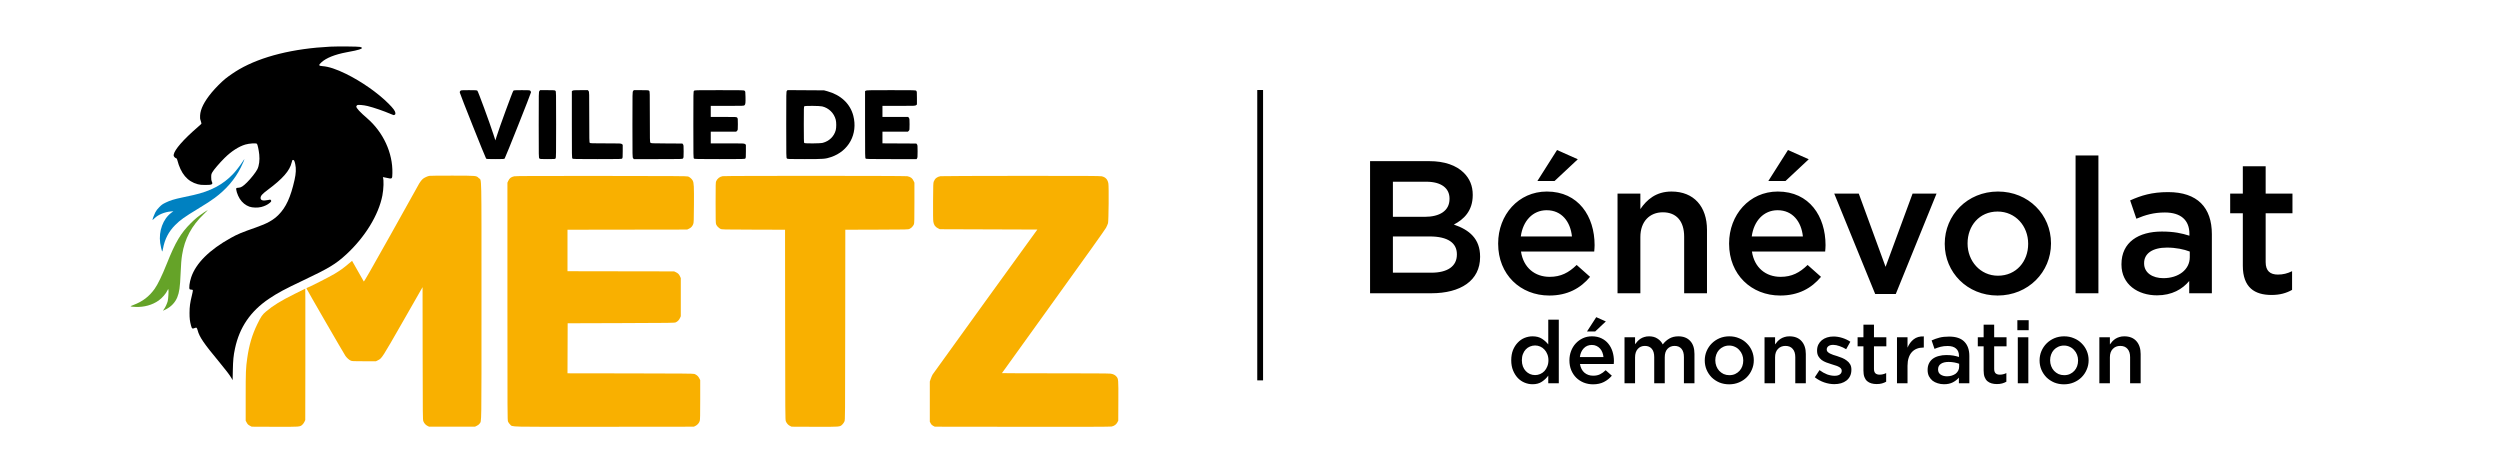
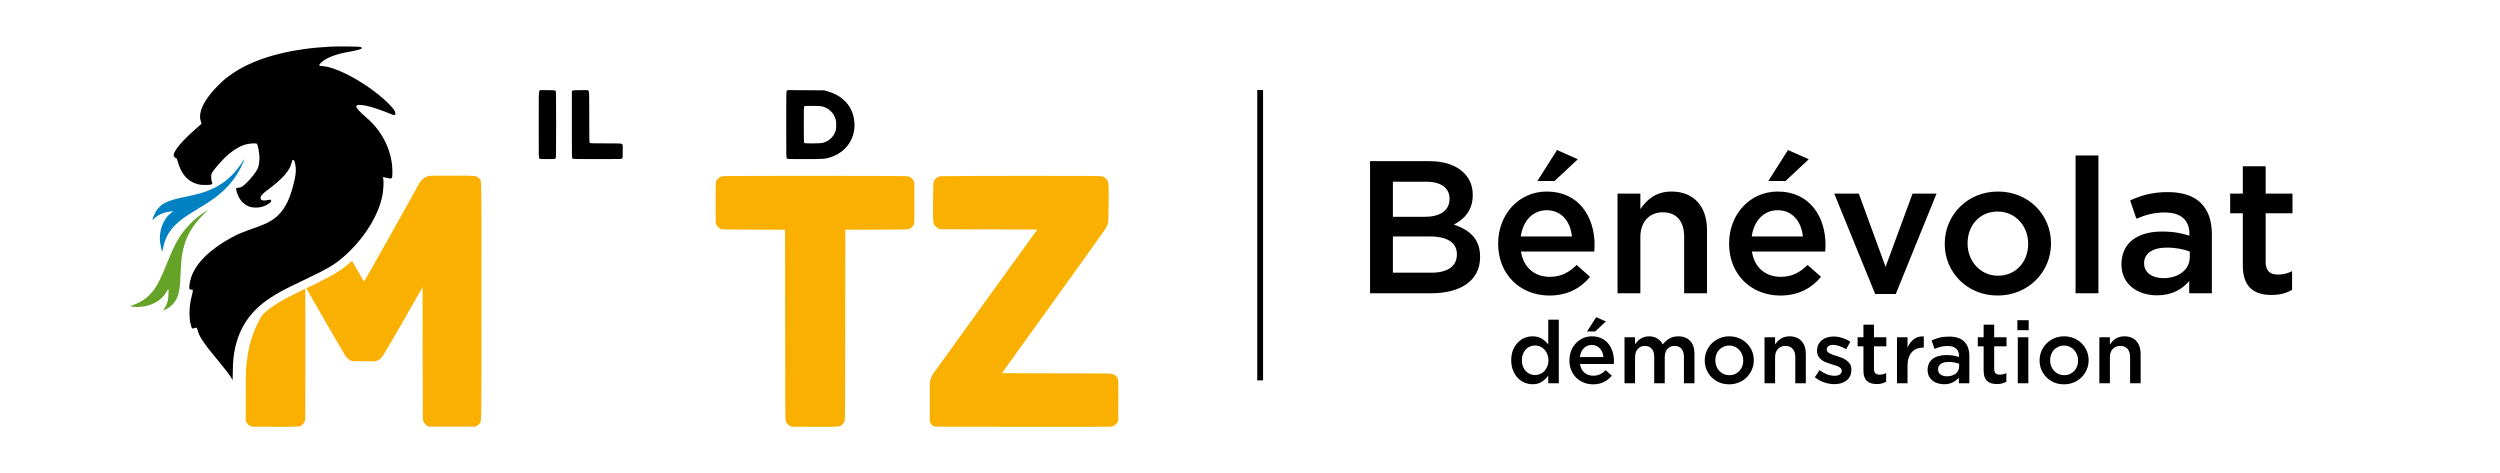
<svg xmlns="http://www.w3.org/2000/svg" width="861" height="163" viewBox="0 0 861 163" fill="none">
  <rect x="433" y="31" width="2" height="100" fill="black" />
  <path d="M471.85 101H492.91C503.05 101 509.745 96.645 509.745 88.52V88.39C509.745 82.215 506.04 79.16 500.71 77.34C504.09 75.585 507.21 72.66 507.21 67.2V67.07C507.21 64.015 506.17 61.545 504.155 59.53C501.555 56.93 497.46 55.5 492.26 55.5H471.85V101ZM479.715 74.675V62.585H491.22C496.355 62.585 499.215 64.795 499.215 68.37V68.5C499.215 72.66 495.77 74.675 490.635 74.675H479.715ZM479.715 93.915V81.435H492.39C498.695 81.435 501.75 83.71 501.75 87.545V87.675C501.75 91.77 498.435 93.915 492.975 93.915H479.715ZM529.484 62.325H535.399L543.394 54.85L536.244 51.665L529.484 62.325ZM533.579 101.78C539.884 101.78 544.369 99.245 547.619 95.345L543.004 91.25C540.274 93.915 537.544 95.345 533.709 95.345C528.639 95.345 524.674 92.225 523.829 86.635H549.049C549.114 85.855 549.179 85.14 549.179 84.425C549.179 74.545 543.654 65.965 532.734 65.965C522.919 65.965 515.964 74.025 515.964 83.84V83.97C515.964 94.565 523.634 101.78 533.579 101.78ZM523.764 81.435C524.479 76.105 527.859 72.4 532.669 72.4C537.869 72.4 540.859 76.365 541.379 81.435H523.764ZM557.078 101H564.943V81.63C564.943 76.3 568.128 73.115 572.678 73.115C577.358 73.115 580.023 76.17 580.023 81.5V101H587.888V79.16C587.888 71.165 583.403 65.965 575.668 65.965C570.338 65.965 567.153 68.76 564.943 72.01V66.68H557.078V101ZM609.02 62.325H614.935L622.93 54.85L615.78 51.665L609.02 62.325ZM613.115 101.78C619.42 101.78 623.905 99.245 627.155 95.345L622.54 91.25C619.81 93.915 617.08 95.345 613.245 95.345C608.175 95.345 604.21 92.225 603.365 86.635H628.585C628.65 85.855 628.715 85.14 628.715 84.425C628.715 74.545 623.19 65.965 612.27 65.965C602.455 65.965 595.5 74.025 595.5 83.84V83.97C595.5 94.565 603.17 101.78 613.115 101.78ZM603.3 81.435C604.015 76.105 607.395 72.4 612.205 72.4C617.405 72.4 620.395 76.365 620.915 81.435H603.3ZM645.818 101.26H652.903L666.943 66.68H658.688L649.393 91.9L640.163 66.68H631.713L645.818 101.26ZM687.968 101.78C698.563 101.78 706.363 93.655 706.363 83.905V83.775C706.363 73.96 698.628 65.965 688.098 65.965C677.568 65.965 669.768 74.09 669.768 83.905V84.035C669.768 93.785 677.503 101.78 687.968 101.78ZM688.098 94.955C681.988 94.955 677.633 89.885 677.633 83.905V83.775C677.633 77.795 681.663 72.855 687.968 72.855C694.143 72.855 698.498 77.86 698.498 83.905V84.035C698.498 89.95 694.468 94.955 688.098 94.955ZM714.828 101H722.693V53.55H714.828V101ZM761.766 101V80.655C761.766 71.49 756.826 66.16 746.686 66.16C741.096 66.16 737.391 67.33 733.621 69.02L735.766 75.325C738.886 74.025 741.746 73.18 745.581 73.18C751.041 73.18 754.031 75.78 754.031 80.525V81.175C751.366 80.33 748.701 79.745 744.541 79.745C736.546 79.745 730.631 83.385 730.631 90.99V91.12C730.631 98.01 736.351 101.715 742.851 101.715C748.051 101.715 751.626 99.57 753.966 96.775V101H761.766ZM754.161 88.585C754.161 92.875 750.261 95.8 745.061 95.8C741.356 95.8 738.431 93.98 738.431 90.73V90.6C738.431 87.285 741.356 85.27 746.296 85.27C749.351 85.27 752.146 85.855 754.161 86.635V88.585ZM782.308 101.585C785.233 101.585 787.443 100.935 789.393 99.83V93.395C787.833 94.175 786.273 94.565 784.518 94.565C781.853 94.565 780.293 93.33 780.293 90.275V73.44H789.523V66.68H780.293V57.255H772.428V66.68H768.073V73.44H772.428V91.51C772.428 99.05 776.523 101.585 782.308 101.585Z" fill="black" />
  <path d="M536.85 132V110.1H533.22V118.62C532.64 117.88 531.92 117.23 531.06 116.67C530.2 116.11 529.12 115.83 527.82 115.83C526.88 115.83 525.96 116.01 525.06 116.37C524.18 116.73 523.4 117.27 522.72 117.99C522.04 118.69 521.49 119.55 521.07 120.57C520.67 121.59 520.47 122.76 520.47 124.08C520.47 125.4 520.68 126.57 521.1 127.59C521.52 128.61 522.07 129.48 522.75 130.2C523.43 130.9 524.21 131.43 525.09 131.79C525.97 132.15 526.88 132.33 527.82 132.33C529.1 132.33 530.17 132.04 531.03 131.46C531.91 130.88 532.64 130.18 533.22 129.36V132H536.85ZM533.28 124.08C533.28 124.86 533.15 125.56 532.89 126.18C532.65 126.8 532.32 127.34 531.9 127.8C531.48 128.24 530.99 128.58 530.43 128.82C529.87 129.06 529.29 129.18 528.69 129.18C528.07 129.18 527.48 129.06 526.92 128.82C526.38 128.58 525.9 128.24 525.48 127.8C525.06 127.36 524.73 126.83 524.49 126.21C524.25 125.57 524.13 124.86 524.13 124.08C524.13 123.28 524.25 122.57 524.49 121.95C524.73 121.31 525.06 120.77 525.48 120.33C525.9 119.89 526.38 119.56 526.92 119.34C527.48 119.1 528.07 118.98 528.69 118.98C529.29 118.98 529.87 119.1 530.43 119.34C530.99 119.58 531.48 119.93 531.9 120.39C532.32 120.83 532.65 121.36 532.89 121.98C533.15 122.6 533.28 123.3 533.28 124.08ZM544.138 125.37H555.778C555.798 125.19 555.808 125.02 555.808 124.86C555.828 124.7 555.838 124.54 555.838 124.38C555.838 123.24 555.678 122.15 555.358 121.11C555.038 120.07 554.558 119.16 553.918 118.38C553.298 117.6 552.508 116.98 551.548 116.52C550.608 116.06 549.508 115.83 548.248 115.83C547.108 115.83 546.068 116.05 545.128 116.49C544.188 116.93 543.368 117.53 542.668 118.29C541.988 119.03 541.458 119.9 541.078 120.9C540.698 121.9 540.508 122.97 540.508 124.11C540.508 125.35 540.718 126.48 541.138 127.5C541.558 128.5 542.128 129.36 542.848 130.08C543.588 130.8 544.448 131.36 545.428 131.76C546.428 132.16 547.498 132.36 548.638 132.36C550.098 132.36 551.348 132.09 552.388 131.55C553.448 131.01 554.358 130.29 555.118 129.39L552.988 127.5C552.348 128.12 551.698 128.59 551.038 128.91C550.378 129.23 549.598 129.39 548.698 129.39C547.518 129.39 546.518 129.05 545.698 128.37C544.878 127.67 544.358 126.67 544.138 125.37ZM544.108 122.97C544.268 121.73 544.708 120.73 545.428 119.97C546.168 119.19 547.098 118.8 548.218 118.8C548.818 118.8 549.348 118.91 549.808 119.13C550.288 119.35 550.698 119.65 551.038 120.03C551.378 120.39 551.648 120.83 551.848 121.35C552.048 121.85 552.178 122.39 552.238 122.97H544.108ZM549.388 114.15L553.048 110.7L549.748 109.23L546.568 114.15H549.388ZM572.653 118.62C572.233 117.78 571.623 117.11 570.823 116.61C570.043 116.09 569.083 115.83 567.943 115.83C567.343 115.83 566.793 115.91 566.293 116.07C565.813 116.21 565.373 116.41 564.973 116.67C564.593 116.93 564.253 117.22 563.953 117.54C563.653 117.86 563.373 118.2 563.113 118.56V116.16H559.483V132H563.113V123.09C563.113 121.85 563.423 120.88 564.043 120.18C564.663 119.48 565.483 119.13 566.503 119.13C567.523 119.13 568.313 119.46 568.873 120.12C569.433 120.78 569.713 121.73 569.713 122.97V132H573.343V123.06C573.343 121.78 573.653 120.81 574.273 120.15C574.913 119.47 575.733 119.13 576.733 119.13C577.753 119.13 578.543 119.46 579.103 120.12C579.663 120.78 579.943 121.74 579.943 123V132H583.573V121.89C583.573 119.95 583.083 118.46 582.103 117.42C581.123 116.36 579.763 115.83 578.023 115.83C576.823 115.83 575.783 116.09 574.903 116.61C574.043 117.11 573.293 117.78 572.653 118.62ZM604.009 124.08C604.009 122.94 603.799 121.87 603.379 120.87C602.959 119.87 602.369 119 601.609 118.26C600.869 117.5 599.979 116.91 598.939 116.49C597.919 116.05 596.799 115.83 595.579 115.83C594.359 115.83 593.229 116.05 592.189 116.49C591.169 116.93 590.279 117.53 589.519 118.29C588.779 119.03 588.189 119.91 587.749 120.93C587.329 121.93 587.119 123 587.119 124.14C587.119 125.28 587.329 126.35 587.749 127.35C588.169 128.33 588.749 129.2 589.489 129.96C590.249 130.7 591.139 131.29 592.159 131.73C593.199 132.15 594.319 132.36 595.519 132.36C596.739 132.36 597.869 132.14 598.909 131.7C599.949 131.26 600.839 130.67 601.579 129.93C602.339 129.17 602.929 128.29 603.349 127.29C603.789 126.29 604.009 125.22 604.009 124.08ZM600.379 124.14C600.379 124.84 600.269 125.5 600.049 126.12C599.829 126.72 599.509 127.25 599.089 127.71C598.669 128.17 598.159 128.54 597.559 128.82C596.979 129.08 596.319 129.21 595.579 129.21C594.879 129.21 594.229 129.08 593.629 128.82C593.049 128.54 592.539 128.17 592.099 127.71C591.679 127.25 591.349 126.71 591.109 126.09C590.869 125.45 590.749 124.78 590.749 124.08C590.749 123.38 590.859 122.73 591.079 122.13C591.299 121.51 591.619 120.97 592.039 120.51C592.459 120.05 592.959 119.69 593.539 119.43C594.139 119.15 594.799 119.01 595.519 119.01C596.239 119.01 596.889 119.15 597.469 119.43C598.069 119.69 598.579 120.06 598.999 120.54C599.439 121 599.779 121.54 600.019 122.16C600.259 122.78 600.379 123.44 600.379 124.14ZM611.336 123.06C611.336 121.82 611.666 120.86 612.326 120.18C612.986 119.48 613.846 119.13 614.906 119.13C615.986 119.13 616.816 119.47 617.396 120.15C617.996 120.81 618.296 121.76 618.296 123V132H621.926V121.92C621.926 120.06 621.436 118.58 620.456 117.48C619.476 116.38 618.086 115.83 616.286 115.83C615.666 115.83 615.106 115.91 614.606 116.07C614.126 116.21 613.676 116.41 613.256 116.67C612.856 116.93 612.496 117.23 612.176 117.57C611.876 117.89 611.596 118.24 611.336 118.62V116.16H607.706V132H611.336V123.06ZM637.619 127.32V127.26C637.619 126.54 637.469 125.93 637.169 125.43C636.869 124.93 636.479 124.51 635.999 124.17C635.539 123.81 635.019 123.51 634.439 123.27C633.859 123.03 633.279 122.82 632.699 122.64C632.239 122.5 631.789 122.36 631.349 122.22C630.929 122.06 630.549 121.9 630.209 121.74C629.889 121.56 629.629 121.37 629.429 121.17C629.229 120.95 629.129 120.7 629.129 120.42V120.36C629.129 119.9 629.319 119.52 629.699 119.22C630.099 118.92 630.649 118.77 631.349 118.77C632.009 118.77 632.729 118.91 633.509 119.19C634.289 119.45 635.059 119.81 635.819 120.27L637.259 117.69C636.419 117.13 635.489 116.69 634.469 116.37C633.449 116.05 632.439 115.89 631.439 115.89C630.659 115.89 629.919 116 629.219 116.22C628.539 116.44 627.939 116.76 627.419 117.18C626.919 117.6 626.519 118.11 626.219 118.71C625.939 119.31 625.799 119.98 625.799 120.72V120.78C625.799 121.54 625.949 122.18 626.249 122.7C626.549 123.2 626.929 123.63 627.389 123.99C627.869 124.33 628.399 124.61 628.979 124.83C629.579 125.05 630.169 125.25 630.749 125.43C631.209 125.57 631.649 125.71 632.069 125.85C632.509 125.97 632.889 126.12 633.209 126.3C633.549 126.46 633.809 126.65 633.989 126.87C634.189 127.09 634.289 127.35 634.289 127.65V127.71C634.289 128.23 634.069 128.65 633.629 128.97C633.209 129.27 632.609 129.42 631.829 129.42C631.009 129.42 630.149 129.26 629.249 128.94C628.369 128.6 627.499 128.11 626.639 127.47L625.019 129.93C626.019 130.71 627.099 131.3 628.259 131.7C629.439 132.1 630.599 132.3 631.739 132.3C632.559 132.3 633.329 132.2 634.049 132C634.769 131.78 635.389 131.47 635.909 131.07C636.449 130.65 636.869 130.13 637.169 129.51C637.469 128.89 637.619 128.16 637.619 127.32ZM645.396 119.28H649.656V116.16H645.396V111.81H641.766V116.16H639.756V119.28H641.766V127.62C641.766 128.5 641.876 129.24 642.096 129.84C642.316 130.42 642.626 130.89 643.026 131.25C643.446 131.61 643.936 131.87 644.496 132.03C645.056 132.19 645.666 132.27 646.326 132.27C647.006 132.27 647.606 132.2 648.126 132.06C648.646 131.92 649.136 131.72 649.596 131.46V128.49C648.876 128.85 648.126 129.03 647.346 129.03C646.726 129.03 646.246 128.88 645.906 128.58C645.566 128.26 645.396 127.75 645.396 127.05V119.28ZM656.951 125.97C656.951 124.93 657.081 124.02 657.341 123.24C657.601 122.44 657.971 121.78 658.451 121.26C658.931 120.74 659.501 120.35 660.161 120.09C660.821 119.83 661.551 119.7 662.351 119.7H662.561V115.86C661.161 115.8 660.001 116.13 659.081 116.85C658.161 117.57 657.451 118.53 656.951 119.73V116.16H653.321V132H656.951V125.97ZM678.242 132V122.61C678.242 120.49 677.672 118.85 676.532 117.69C675.392 116.51 673.642 115.92 671.282 115.92C669.982 115.92 668.872 116.04 667.952 116.28C667.032 116.52 666.132 116.84 665.252 117.24L666.242 120.15C666.962 119.85 667.672 119.61 668.372 119.43C669.072 119.25 669.872 119.16 670.772 119.16C672.032 119.16 672.992 119.45 673.652 120.03C674.332 120.61 674.672 121.45 674.672 122.55V122.94C674.052 122.74 673.402 122.58 672.722 122.46C672.062 122.34 671.252 122.28 670.292 122.28C669.372 122.28 668.512 122.39 667.712 122.61C666.932 122.81 666.252 123.12 665.672 123.54C665.112 123.96 664.672 124.49 664.352 125.13C664.032 125.77 663.872 126.52 663.872 127.38V127.44C663.872 128.24 664.022 128.95 664.322 129.57C664.642 130.17 665.052 130.68 665.552 131.1C666.072 131.5 666.672 131.8 667.352 132C668.032 132.22 668.752 132.33 669.512 132.33C670.712 132.33 671.732 132.11 672.572 131.67C673.412 131.23 674.102 130.69 674.642 130.05V132H678.242ZM674.732 126.27C674.732 126.77 674.622 127.23 674.402 127.65C674.202 128.05 673.912 128.4 673.532 128.7C673.152 128.98 672.702 129.2 672.182 129.36C671.682 129.52 671.132 129.6 670.532 129.6C669.672 129.6 668.942 129.4 668.342 129C667.762 128.6 667.472 128.02 667.472 127.26V127.2C667.472 126.38 667.792 125.75 668.432 125.31C669.072 124.87 669.962 124.65 671.102 124.65C671.802 124.65 672.462 124.71 673.082 124.83C673.722 124.95 674.272 125.1 674.732 125.28V126.27ZM686.793 119.28H691.053V116.16H686.793V111.81H683.163V116.16H681.153V119.28H683.163V127.62C683.163 128.5 683.273 129.24 683.493 129.84C683.713 130.42 684.023 130.89 684.423 131.25C684.843 131.61 685.333 131.87 685.893 132.03C686.453 132.19 687.063 132.27 687.723 132.27C688.403 132.27 689.003 132.2 689.523 132.06C690.043 131.92 690.533 131.72 690.993 131.46V128.49C690.273 128.85 689.523 129.03 688.743 129.03C688.123 129.03 687.643 128.88 687.303 128.58C686.963 128.26 686.793 127.75 686.793 127.05V119.28ZM698.678 113.73V110.28H694.778V113.73H698.678ZM698.558 132V116.16H694.928V132H698.558ZM719.321 124.08C719.321 122.94 719.111 121.87 718.691 120.87C718.271 119.87 717.681 119 716.921 118.26C716.181 117.5 715.291 116.91 714.251 116.49C713.231 116.05 712.111 115.83 710.891 115.83C709.671 115.83 708.541 116.05 707.501 116.49C706.481 116.93 705.591 117.53 704.831 118.29C704.091 119.03 703.501 119.91 703.061 120.93C702.641 121.93 702.431 123 702.431 124.14C702.431 125.28 702.641 126.35 703.061 127.35C703.481 128.33 704.061 129.2 704.801 129.96C705.561 130.7 706.451 131.29 707.471 131.73C708.511 132.15 709.631 132.36 710.831 132.36C712.051 132.36 713.181 132.14 714.221 131.7C715.261 131.26 716.151 130.67 716.891 129.93C717.651 129.17 718.241 128.29 718.661 127.29C719.101 126.29 719.321 125.22 719.321 124.08ZM715.691 124.14C715.691 124.84 715.581 125.5 715.361 126.12C715.141 126.72 714.821 127.25 714.401 127.71C713.981 128.17 713.471 128.54 712.871 128.82C712.291 129.08 711.631 129.21 710.891 129.21C710.191 129.21 709.541 129.08 708.941 128.82C708.361 128.54 707.851 128.17 707.411 127.71C706.991 127.25 706.661 126.71 706.421 126.09C706.181 125.45 706.061 124.78 706.061 124.08C706.061 123.38 706.171 122.73 706.391 122.13C706.611 121.51 706.931 120.97 707.351 120.51C707.771 120.05 708.271 119.69 708.851 119.43C709.451 119.15 710.111 119.01 710.831 119.01C711.551 119.01 712.201 119.15 712.781 119.43C713.381 119.69 713.891 120.06 714.311 120.54C714.751 121 715.091 121.54 715.331 122.16C715.571 122.78 715.691 123.44 715.691 124.14ZM726.648 123.06C726.648 121.82 726.978 120.86 727.638 120.18C728.298 119.48 729.158 119.13 730.218 119.13C731.298 119.13 732.128 119.47 732.708 120.15C733.308 120.81 733.608 121.76 733.608 123V132H737.238V121.92C737.238 120.06 736.748 118.58 735.768 117.48C734.788 116.38 733.398 115.83 731.598 115.83C730.978 115.83 730.418 115.91 729.918 116.07C729.438 116.21 728.988 116.41 728.568 116.67C728.168 116.93 727.808 117.23 727.488 117.57C727.188 117.89 726.908 118.24 726.648 118.62V116.16H723.018V132H726.648V123.06Z" fill="black" />
-   <path d="M158.356 31.895C158.32 31.633 158.374 31.464 158.548 31.29C158.78 31.058 158.902 31.048 161.486 31.048C163.888 31.048 164.208 31.07 164.417 31.25C164.665 31.462 168.57 42.088 169.907 46.186L170.615 48.355L171.053 46.935C171.921 44.116 176.555 31.457 176.795 31.25C177.003 31.07 177.323 31.048 179.725 31.048C182.267 31.048 182.434 31.061 182.651 31.279C182.778 31.405 182.882 31.629 182.882 31.775C182.882 32.117 174.051 54.322 173.808 54.591C173.642 54.775 173.342 54.794 170.605 54.794C167.877 54.794 167.569 54.775 167.404 54.592C167.174 54.338 158.424 32.388 158.356 31.895Z" fill="black" />
  <path d="M185.533 42.994C185.533 31.698 185.534 31.654 185.772 31.352L186.011 31.048H188.539C190.912 31.048 191.08 31.062 191.297 31.279C191.524 31.506 191.527 31.663 191.527 42.895C191.527 53.014 191.507 54.31 191.348 54.538C191.171 54.789 191.124 54.794 188.581 54.794C186.148 54.794 185.98 54.78 185.764 54.563C185.536 54.336 185.533 54.179 185.533 42.994Z" fill="black" />
  <path d="M196.945 31.407L197.201 31.227C197.414 31.078 197.881 31.048 199.959 31.048H202.461L202.7 31.352C202.937 31.653 202.939 31.729 202.939 40.335C202.939 48.071 202.959 49.033 203.12 49.195C203.28 49.354 203.935 49.376 208.58 49.376C213.746 49.376 213.865 49.381 214.163 49.615L214.466 49.854V52.113C214.466 54.053 214.439 54.402 214.275 54.583C214.094 54.784 213.677 54.794 205.726 54.794C198.109 54.794 197.348 54.777 197.156 54.603C196.954 54.421 196.945 53.907 196.945 42.91V31.407Z" fill="black" />
-   <path d="M217.809 42.921C217.809 31.698 217.81 31.654 218.048 31.352L218.287 31.048H220.815C223.189 31.048 223.356 31.062 223.573 31.279C223.799 31.505 223.803 31.663 223.803 40.199C223.803 48.306 223.817 48.906 224.005 49.132C224.204 49.371 224.276 49.375 229.606 49.404L235.005 49.434L235.225 49.706C235.425 49.952 235.446 50.184 235.446 52.155C235.446 54.179 235.429 54.349 235.215 54.563C234.989 54.79 234.831 54.794 226.636 54.794H218.287L218.048 54.49C217.81 54.188 217.809 54.143 217.809 42.921Z" fill="black" />
-   <path d="M238.789 42.961C238.789 31.663 238.792 31.506 239.019 31.279C239.245 31.052 239.403 31.048 247.709 31.048C255.863 31.048 256.179 31.056 256.441 31.268C256.704 31.48 256.715 31.553 256.75 33.367C256.792 35.477 256.741 35.919 256.419 36.242C256.203 36.458 255.986 36.466 250.489 36.466H244.783V38.368V40.27H249.216C253.628 40.27 253.651 40.271 253.885 40.522C254.102 40.756 254.12 40.921 254.12 42.775C254.12 44.745 254.115 44.78 253.837 45.059L253.554 45.342H249.168H244.783V47.359V49.376H250.531C256.171 49.376 256.284 49.381 256.582 49.615L256.886 49.854V52.113C256.886 54.053 256.859 54.402 256.695 54.583C256.514 54.784 256.088 54.794 247.857 54.794C239.973 54.794 239.192 54.777 238.999 54.603C238.798 54.421 238.789 53.908 238.789 42.961Z" fill="black" />
-   <path d="M297.923 31.407L298.179 31.227C298.405 31.069 299.424 31.048 306.882 31.048C315.175 31.048 315.333 31.052 315.559 31.279C315.774 31.493 315.79 31.663 315.79 33.748V35.988L315.486 36.227C315.188 36.461 315.074 36.466 309.55 36.466H303.917V38.368V40.27H308.347H312.776L313.015 40.573C313.235 40.853 313.254 41.029 313.254 42.826C313.254 44.742 313.249 44.781 312.971 45.059L312.688 45.342H308.302H303.917V47.356V49.37L309.748 49.402L315.58 49.434L315.8 49.706C316 49.952 316.02 50.183 316.02 52.13C316.02 53.891 315.988 54.328 315.841 54.538L315.662 54.794H307.003C299.108 54.794 298.326 54.777 298.134 54.603C297.932 54.421 297.923 53.907 297.923 42.91V31.407Z" fill="black" />
  <path fill-rule="evenodd" clip-rule="evenodd" d="M271.002 31.284C270.781 31.528 270.776 31.772 270.776 42.921C270.776 53.958 270.783 54.316 270.996 54.551C271.214 54.792 271.263 54.794 277.177 54.794C283.712 54.794 284.241 54.753 286.19 54.1C292.309 52.05 295.498 46.147 293.879 39.866C292.815 35.737 289.578 32.685 284.923 31.42L283.802 31.116L277.515 31.075L271.228 31.034L271.002 31.284ZM283.156 36.643C285.435 37.18 287.255 38.971 287.834 41.245C288.058 42.122 288.06 43.948 287.838 44.799C287.27 46.978 285.603 48.609 283.342 49.198C282.462 49.427 277.189 49.46 276.966 49.238C276.862 49.133 276.828 47.569 276.828 42.904C276.828 37.124 276.842 36.7 277.03 36.59C277.366 36.394 282.28 36.436 283.156 36.643Z" fill="black" />
  <path d="M80.257 59.94C81.268 58.87 82.826 56.85 83.63 55.566C83.901 55.136 84.143 54.804 84.168 54.83C84.232 54.893 83.551 56.465 82.891 57.779C80.894 61.751 77.861 65.273 73.955 68.158C72.55 69.195 71.142 70.108 68.071 71.972C63.533 74.727 62.043 75.792 60.345 77.495C58.071 79.776 56.719 82.398 56.129 85.671C56.011 86.323 55.899 86.687 55.845 86.591C55.69 86.314 55.296 84.625 55.169 83.69C54.607 79.572 56.152 75.392 59.023 73.258L59.714 72.744L58.858 72.82C56.688 73.015 54.482 73.928 53.239 75.147C52.838 75.54 52.51 75.821 52.51 75.772C52.51 75.466 53.067 73.96 53.468 73.18C53.815 72.507 54.196 72.003 54.878 71.318C55.695 70.497 55.981 70.297 57.13 69.739C58.621 69.015 60.002 68.593 62.827 67.998C63.904 67.77 65.616 67.399 66.63 67.172C72.515 65.855 76.837 63.561 80.257 59.94Z" fill="#0081C1" />
  <path d="M145.7 61.55C146.232 61.144 147.224 60.691 147.86 60.563C148.134 60.508 151.756 60.473 155.908 60.486C164.38 60.51 163.998 60.473 164.917 61.363C165.914 62.329 165.822 58.016 165.822 103.729C165.822 147.834 165.865 144.855 165.201 145.858C165.009 146.149 164.686 146.407 164.243 146.625L163.574 146.953H155.678H147.782L147.231 146.68C146.585 146.359 146.083 145.791 145.796 145.058C145.603 144.562 145.59 143.266 145.56 121.713L145.529 98.893L138.83 110.616C131.558 123.341 131.524 123.393 130.182 124.064L129.474 124.418L125.372 124.415C121.607 124.413 121.23 124.395 120.792 124.196C120.208 123.931 119.496 123.3 118.979 122.589C118.526 121.967 105.642 99.675 105.562 99.375C105.531 99.26 105.571 99.173 105.654 99.173C105.972 99.173 113.533 95.329 115.217 94.312C117.271 93.072 118.282 92.344 119.988 90.88C120.657 90.306 121.226 89.836 121.253 89.836C121.28 89.836 122.171 91.406 123.234 93.323C124.297 95.241 125.223 96.873 125.293 96.95C125.387 97.055 127.717 92.99 134.544 80.812C139.562 71.859 143.809 64.249 143.981 63.9C144.424 63.002 145.215 61.92 145.7 61.55Z" fill="#F9B000" />
-   <path d="M175.02 62.346C175.464 61.382 175.95 60.995 177.061 60.719C177.513 60.606 183.965 60.58 207.089 60.596C232.18 60.614 236.605 60.641 236.976 60.78C237.565 61.002 238.286 61.638 238.564 62.184C238.979 62.996 239.038 64.142 238.993 70.534C238.956 75.975 238.93 76.693 238.752 77.149C238.443 77.944 238.01 78.424 237.302 78.755L236.656 79.058L216.051 79.089L195.446 79.119V86.263V93.406L213.803 93.437L232.16 93.467L232.737 93.733C233.49 94.08 233.87 94.457 234.198 95.181L234.466 95.773V102.343V108.914L234.199 109.504C233.884 110.2 233.375 110.724 232.737 111.012C232.301 111.208 231.279 111.222 213.89 111.277L195.504 111.335L195.475 119.949L195.445 128.563L217.088 128.596C234.78 128.623 238.805 128.657 239.137 128.783C239.927 129.081 240.445 129.533 240.804 130.236L241.152 130.914V137.666C241.152 143.037 241.119 144.528 240.994 144.96C240.791 145.658 240.201 146.343 239.509 146.684L238.961 146.953L208.188 146.983C173.784 147.017 176.648 147.087 175.675 146.189C175.383 145.92 175.083 145.499 174.963 145.186C174.764 144.671 174.755 142.88 174.755 103.784V62.92L175.02 62.346Z" fill="#F9B000" />
-   <path d="M246.652 62.387C247.089 61.459 247.838 60.879 248.857 60.677C249.636 60.523 311.742 60.532 312.47 60.687C313.65 60.937 314.205 61.357 314.66 62.346L314.925 62.92V69.837C314.925 75.4 314.895 76.841 314.767 77.201C314.552 77.809 313.881 78.526 313.254 78.818C312.741 79.056 312.614 79.059 301.93 79.09L291.125 79.122L291.094 111.827C291.065 143.682 291.058 144.548 290.844 145.101C290.724 145.414 290.403 145.891 290.133 146.162C289.252 147.042 289.473 147.023 280.503 146.986L272.621 146.953L272.073 146.684C271.431 146.368 270.922 145.792 270.636 145.058C270.441 144.56 270.429 142.856 270.4 111.827L270.37 79.122L259.507 79.09C248.765 79.059 248.638 79.056 248.126 78.818C247.498 78.526 246.827 77.809 246.612 77.201C246.485 76.841 246.454 75.391 246.454 69.779C246.454 63.434 246.472 62.767 246.652 62.387Z" fill="#F9B000" />
+   <path d="M246.652 62.387C247.089 61.459 247.838 60.879 248.857 60.677C249.636 60.523 311.742 60.532 312.47 60.687C313.65 60.937 314.205 61.357 314.66 62.346L314.925 62.92V69.837C314.925 75.4 314.895 76.841 314.767 77.201C314.552 77.809 313.881 78.526 313.254 78.818C312.741 79.056 312.614 79.059 301.93 79.09L291.125 79.122L291.094 111.827C291.065 143.682 291.058 144.548 290.844 145.101C290.724 145.414 290.403 145.891 290.133 146.162C289.252 147.042 289.473 147.023 280.503 146.986L272.621 146.953L272.073 146.684C271.431 146.368 270.922 145.792 270.636 145.058C270.441 144.56 270.429 142.856 270.4 111.827L270.37 79.122L259.507 79.09C248.765 79.059 248.638 79.056 248.126 78.818C247.498 78.526 246.827 77.809 246.612 77.201C246.485 76.841 246.454 75.391 246.454 69.779C246.454 63.434 246.472 62.767 246.652 62.387" fill="#F9B000" />
  <path d="M321.587 62.525C322.002 61.474 322.699 60.913 323.874 60.682C324.151 60.627 336.62 60.578 351.582 60.572C374.084 60.563 378.9 60.588 379.449 60.717C380.774 61.029 381.482 61.805 381.725 63.212C381.921 64.343 381.814 76.091 381.602 76.868C381.515 77.185 381.209 77.894 380.922 78.443C380.587 79.084 374.059 88.236 362.734 103.943C353.018 117.419 345.069 128.472 345.069 128.506C345.069 128.54 353.33 128.568 363.426 128.569C375.509 128.569 382.034 128.61 382.517 128.689C383.424 128.836 384.001 129.122 384.471 129.656C385.186 130.47 385.194 130.575 385.158 138.09L385.126 144.879L384.804 145.489C384.425 146.208 383.73 146.705 382.834 146.897C382.412 146.988 373.68 147.014 352.097 146.989L321.951 146.953L321.382 146.661C320.94 146.433 320.748 146.241 320.521 145.799L320.228 145.23V138.311V131.392L320.544 130.47C320.718 129.962 321.012 129.288 321.198 128.971C321.384 128.654 329.574 117.294 339.398 103.727L357.26 79.058L340.473 79.001L323.686 78.943L322.994 78.597C322.096 78.148 321.629 77.482 321.444 76.382C321.353 75.841 321.323 73.661 321.348 69.318C321.381 63.657 321.405 62.985 321.587 62.525Z" fill="#F9B000" />
  <path d="M65.76 76.811C67.227 75.35 68.376 74.413 70.24 73.155C70.917 72.698 71.519 72.321 71.576 72.319C71.633 72.317 71.022 72.943 70.22 73.71C65.977 77.766 63.6 82.219 62.719 87.761C62.462 89.377 62.329 91.046 62.194 94.332C62.007 98.892 61.756 100.66 61.047 102.404C60.346 104.126 58.988 105.582 57.243 106.483C56.68 106.774 56.184 107.012 56.142 107.012C56.099 107.012 56.224 106.81 56.419 106.563C56.871 105.992 57.52 104.62 57.76 103.727C57.958 102.991 58.129 100.026 57.994 99.675C57.93 99.506 57.873 99.559 57.696 99.953C57.186 101.092 55.863 102.627 54.642 103.496C52.473 105.039 49.574 105.842 46.688 105.698C44.611 105.595 44.568 105.559 45.919 105.049C49.098 103.849 51.332 102.158 53.233 99.511C54.319 97.998 55.809 94.923 57.472 90.759C60.435 83.343 62.228 80.326 65.76 76.811Z" fill="#65A328" />
  <path d="M91.611 107.294C94.172 105.145 96.663 103.614 101.558 101.182L105.131 99.406L105.162 103.295C105.179 105.434 105.179 115.614 105.162 125.916L105.131 144.648L104.858 145.252C104.708 145.585 104.386 146.036 104.142 146.256C103.288 147.028 103.366 147.022 94.57 146.986L86.688 146.953L86.111 146.649C85.444 146.296 85.259 146.108 84.886 145.397L84.613 144.879V136.637C84.613 128.058 84.663 126.791 85.143 123.38C85.778 118.874 86.835 115.291 88.595 111.68C89.911 108.98 90.334 108.365 91.611 107.294Z" fill="#F9B000" />
  <path fill-rule="evenodd" clip-rule="evenodd" d="M113.777 16.067C101.015 16.707 90.12 19.411 82.41 23.852C80.937 24.701 78.877 26.101 77.644 27.091C76.351 28.131 74.115 30.377 72.878 31.881C70.324 34.986 69.041 37.533 68.912 39.751C68.859 40.654 68.889 40.9 69.143 41.653C69.303 42.128 69.399 42.574 69.358 42.643C69.316 42.712 68.737 43.236 68.071 43.809C63.187 48.009 60.095 51.553 59.821 53.264C59.761 53.639 59.798 53.77 60.048 54.068C60.213 54.263 60.475 54.455 60.632 54.494C60.848 54.548 60.946 54.683 61.042 55.054C62.266 59.816 64.53 62.499 68.129 63.455C68.863 63.65 69.393 63.701 70.726 63.703C73.023 63.708 73.428 63.496 72.951 62.539C72.793 62.221 72.74 61.851 72.74 61.076C72.74 60.121 72.77 59.984 73.118 59.347C73.577 58.506 75.632 56.102 77.331 54.417C79.662 52.107 82.231 50.445 84.507 49.775C85.831 49.386 88.203 49.237 88.491 49.525C88.711 49.744 89.124 51.672 89.288 53.238C89.487 55.141 89.236 57.083 88.636 58.282C88.115 59.324 86.419 61.486 85.086 62.806C83.686 64.193 82.989 64.628 82.121 64.657C81.829 64.666 81.524 64.715 81.444 64.764C81.075 64.992 81.754 67.194 82.592 68.492C83.415 69.764 84.566 70.703 85.881 71.172C86.941 71.55 88.734 71.605 89.957 71.295C91.129 70.999 92.162 70.501 92.884 69.884C93.469 69.383 93.521 69.254 93.274 68.917C93.121 68.708 93.089 68.708 92.163 68.908C90.593 69.247 89.742 68.994 89.742 68.188C89.742 67.443 90.295 66.812 92.163 65.423C97.376 61.549 99.78 58.808 100.449 55.971C100.638 55.17 100.686 55.082 100.934 55.082C101.274 55.082 101.431 55.387 101.683 56.534C102.015 58.049 101.941 59.738 101.445 61.941C100.097 67.933 98.501 71.415 95.92 73.997C94.101 75.815 92.05 76.965 88.244 78.298C83.197 80.066 81.884 80.613 79.469 81.954C72.121 86.034 67.462 90.67 65.843 95.513C65.275 97.211 65.013 99.297 65.328 99.611C65.404 99.688 65.665 99.75 65.908 99.75C66.21 99.75 66.372 99.809 66.421 99.937C66.461 100.04 66.303 100.883 66.071 101.81C65.468 104.221 65.28 105.624 65.275 107.761C65.272 109.681 65.379 110.601 65.786 112.122C66.073 113.195 66.247 113.319 67.014 112.99C67.338 112.851 67.578 112.811 67.695 112.876C67.793 112.931 67.966 113.339 68.079 113.782C68.642 116 70.222 118.321 75.427 124.58C77.714 127.331 79.154 129.225 79.727 130.239L80.117 130.931L80.188 127.53C80.263 123.972 80.407 122.508 80.926 120.051C82.473 112.731 86.289 107.151 92.684 102.861C95.676 100.854 98.009 99.602 104.432 96.561C113.263 92.38 115.643 90.943 119.252 87.62C125.708 81.673 130.4 74.018 131.692 67.323C132.125 65.077 132.221 61.946 131.882 61.124C131.816 60.965 131.965 60.977 132.993 61.209C135.14 61.694 135.091 61.731 135.14 59.611C135.3 52.685 131.997 45.518 126.435 40.726C123.967 38.599 122.71 37.238 122.71 36.691C122.71 36.587 122.813 36.408 122.939 36.294C123.14 36.113 123.312 36.095 124.294 36.154C124.913 36.192 125.954 36.355 126.607 36.517C128.772 37.053 132.283 38.262 134.555 39.253C135.595 39.707 135.629 39.714 135.923 39.522C136.188 39.348 136.217 39.268 136.162 38.86C136.071 38.186 135.413 37.296 133.834 35.71C130.172 32.033 124.491 28.052 119.194 25.453C115.848 23.811 113.191 22.934 111.096 22.783C109.675 22.68 109.612 22.442 110.739 21.43C112.397 19.938 115.317 18.772 119.266 18.023C122.217 17.463 122.828 17.332 123.66 17.076C124.842 16.714 124.963 16.406 124.021 16.158C123.438 16.004 116.296 15.941 113.777 16.067Z" fill="black" />
</svg>